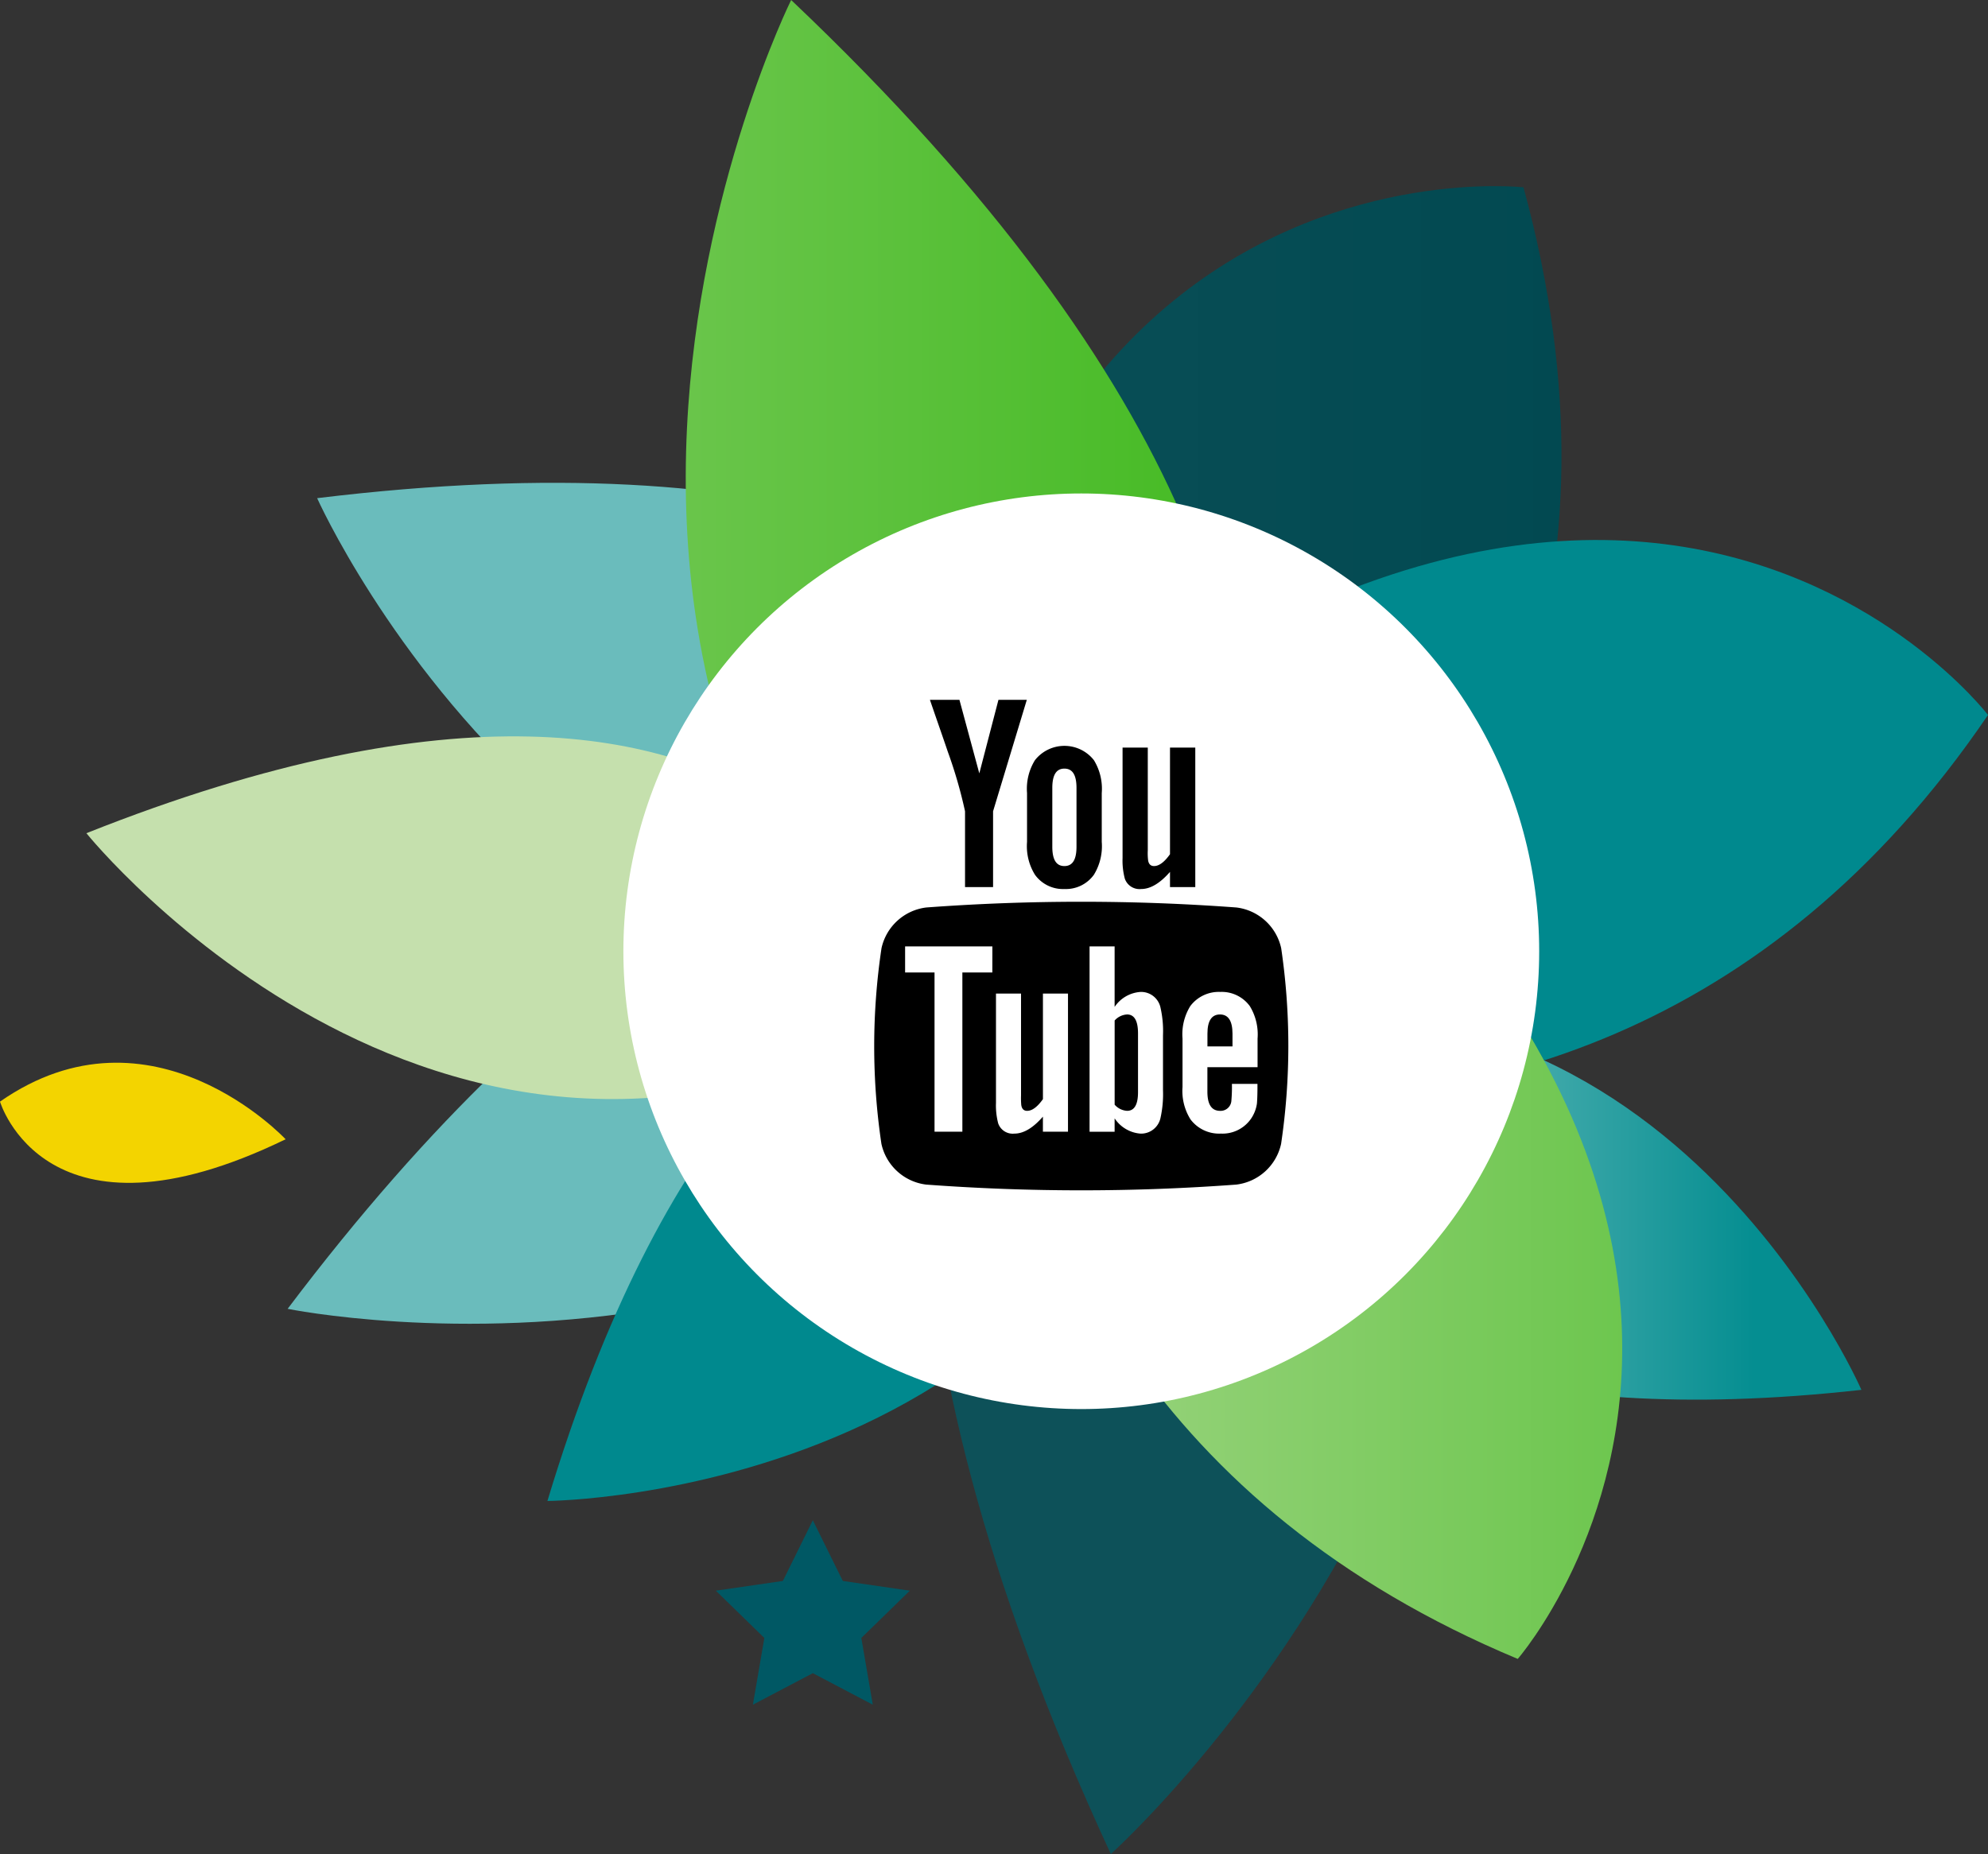
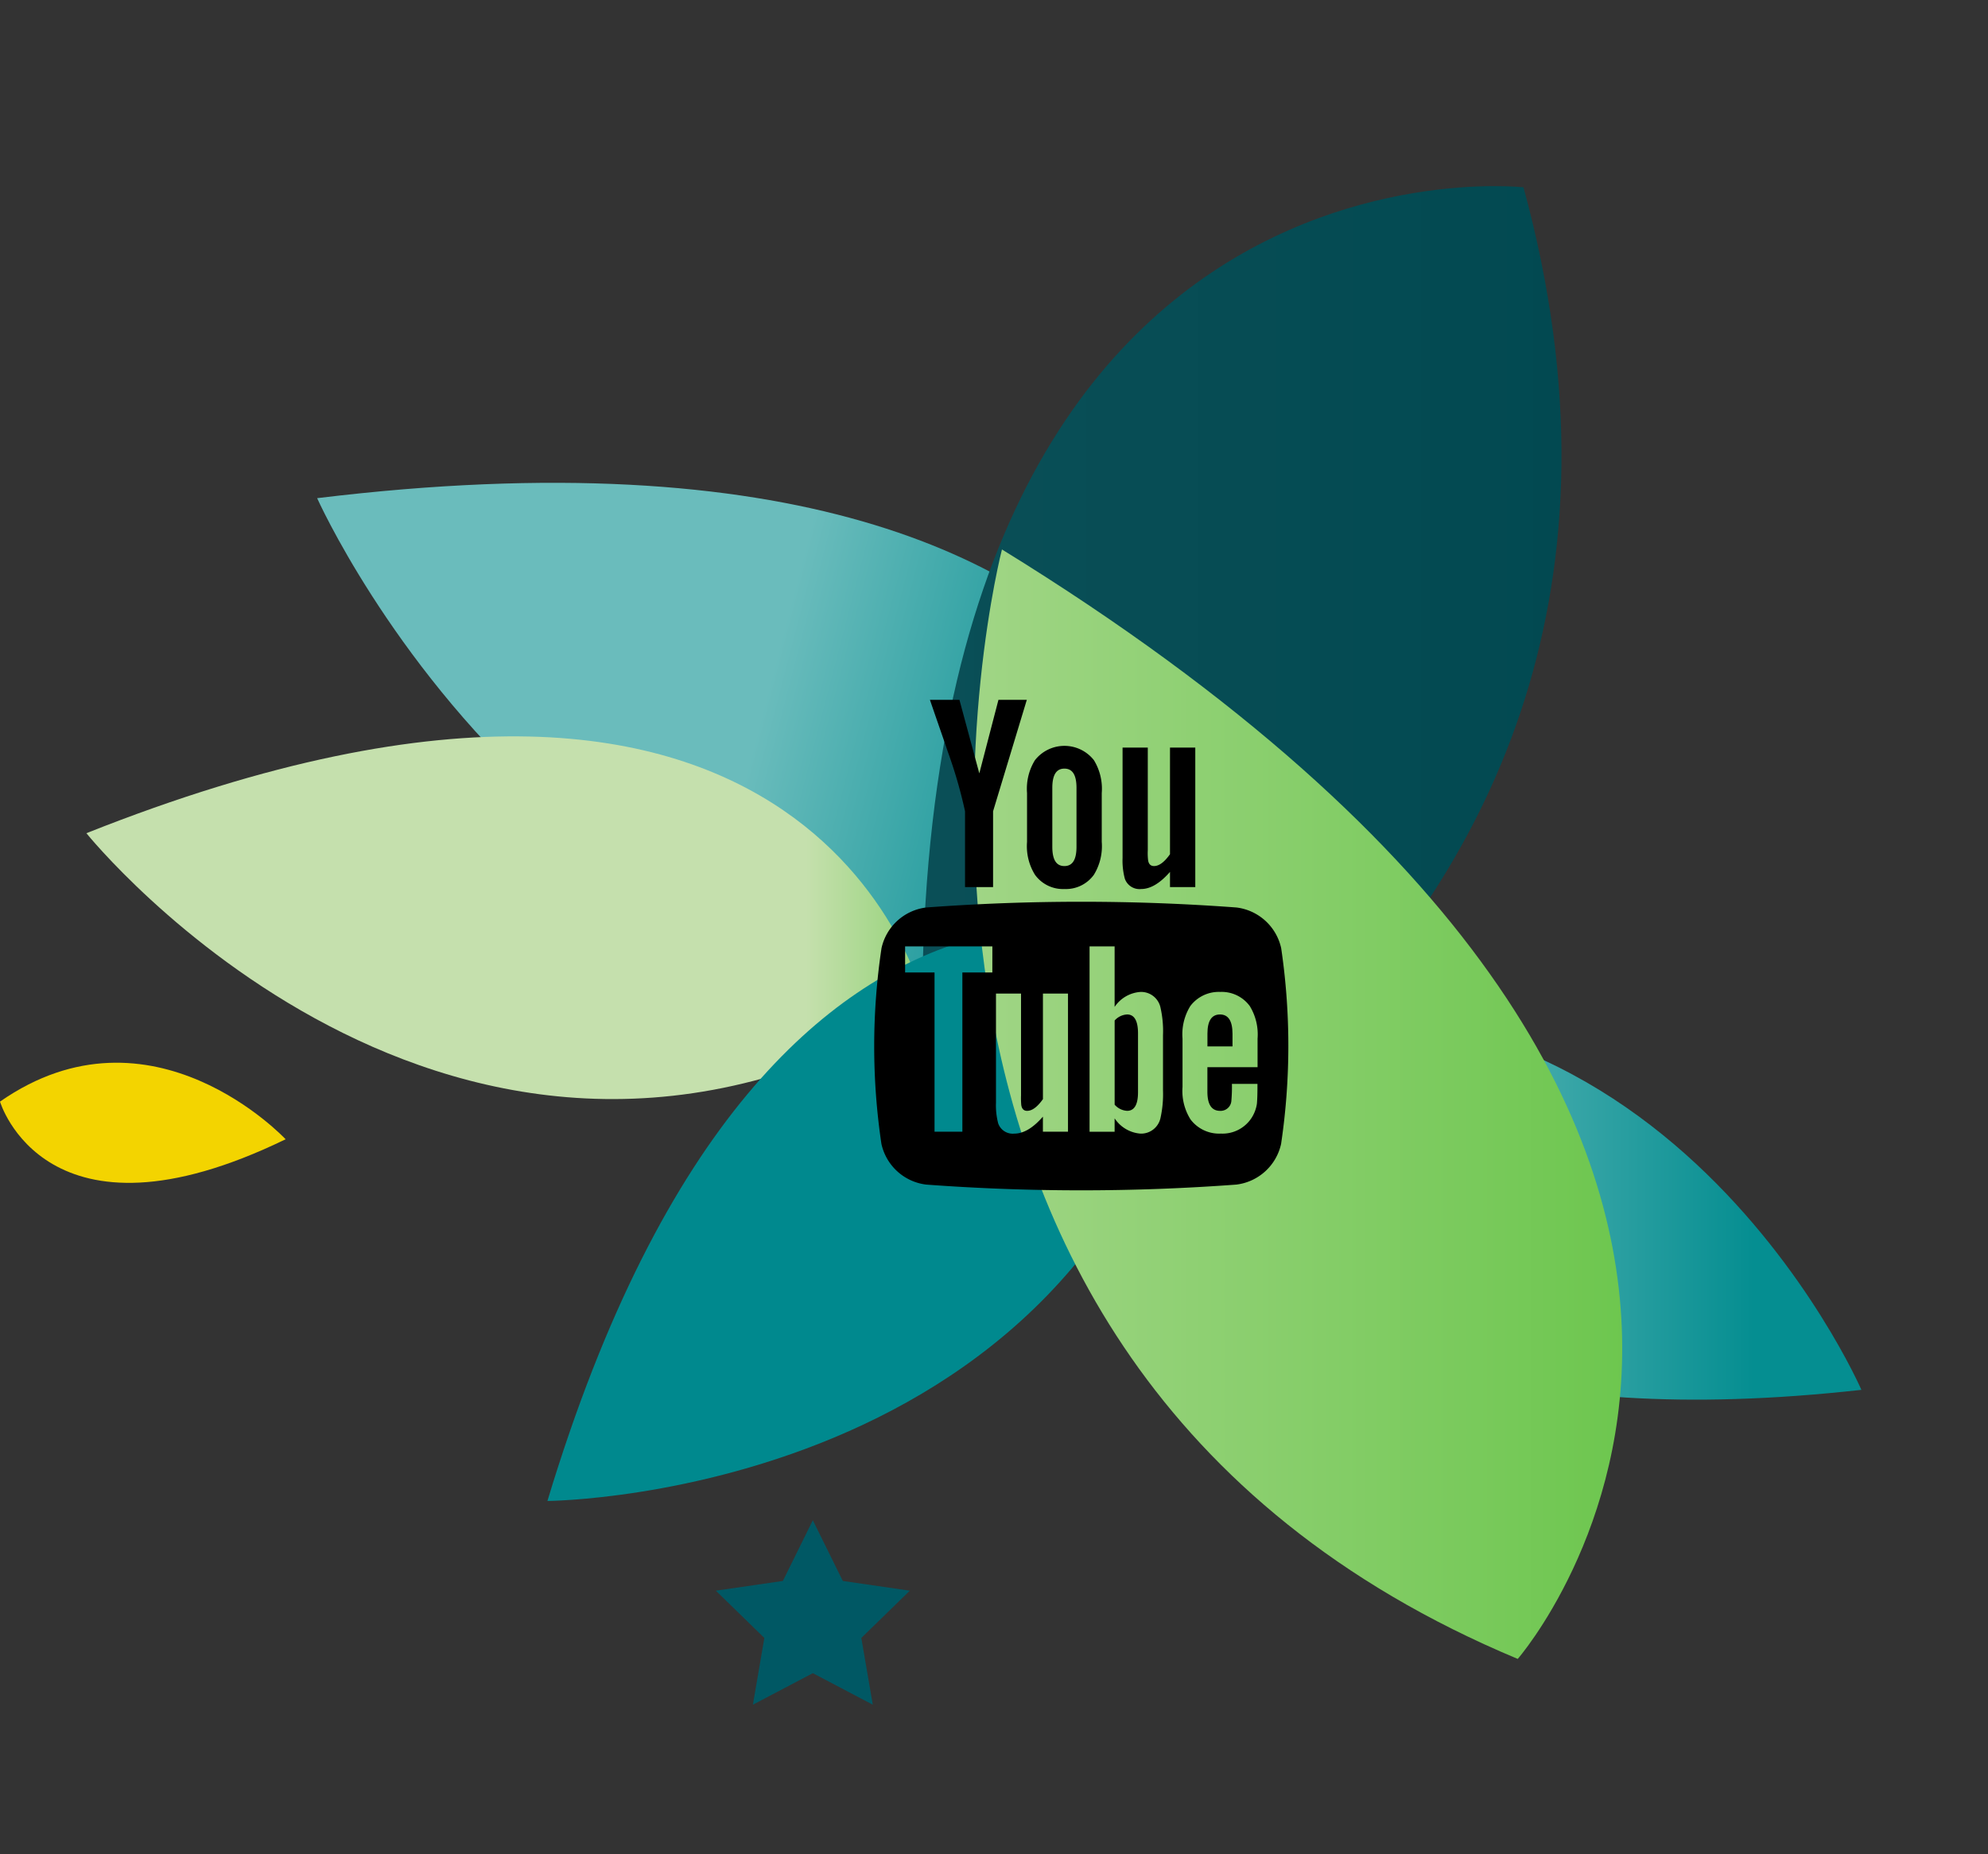
<svg xmlns="http://www.w3.org/2000/svg" xmlns:xlink="http://www.w3.org/1999/xlink" width="230.102" height="214.646" viewBox="0 0 230.102 214.646">
  <rect x="0" y="0" width="230.102" height="214.646" fill="#333333" stroke="none" />
  <defs>
    <linearGradient id="linear-gradient" x1="3.436" y1="-3.769" x2="3.988" y2="-3.769" gradientUnits="objectBoundingBox">
      <stop offset="0.25" stop-color="#6abcbc" />
      <stop offset="0.998" stop-color="#058e91" />
    </linearGradient>
    <linearGradient id="linear-gradient-2" x1="0.36" y1="1.337" x2="0.837" y2="1.337" xlink:href="#linear-gradient" />
    <linearGradient id="linear-gradient-3" x1="0.161" y1="-1.305" x2="0.851" y2="-1.305" xlink:href="#linear-gradient" />
    <linearGradient id="linear-gradient-4" x1="-5.581" y1="-19.971" x2="-4.584" y2="-19.971" gradientUnits="objectBoundingBox">
      <stop offset="0.397" stop-color="#0d5159" />
      <stop offset="0.953" stop-color="#004850" />
    </linearGradient>
    <linearGradient id="linear-gradient-5" x1="-0.152" y1="0.35" x2="2.094" y2="0.35" xlink:href="#linear-gradient-4" />
    <linearGradient id="linear-gradient-6" x1="-0.894" y1="0.61" x2="1.05" y2="0.61" xlink:href="#linear-gradient-4" />
    <linearGradient id="linear-gradient-7" x1="0.842" y1="1.971" x2="1.321" y2="1.971" gradientUnits="objectBoundingBox">
      <stop offset="0.03" stop-color="#c5e0ad" />
      <stop offset="0.975" stop-color="#24b100" />
    </linearGradient>
    <linearGradient id="linear-gradient-8" x1="-0.985" y1="0.999" x2="1.141" y2="0.999" xlink:href="#linear-gradient-7" />
    <linearGradient id="linear-gradient-9" x1="-0.296" y1="0.321" x2="1.54" y2="0.321" xlink:href="#linear-gradient-7" />
  </defs>
  <g id="Groupe_1514" data-name="Groupe 1514" transform="translate(-2897.863 -319.871)">
-     <path id="Tracé_5874" data-name="Tracé 5874" d="M2931.155,471.395s78.556,16.1,114.458-49.947c0,0-47.623-38.6-114.458,49.947" fill="url(#linear-gradient)" />
    <path id="Tracé_5875" data-name="Tracé 5875" d="M2956.273,451.764s-15.494-16.6-33.059-4.359c0,0,5.274,17.861,33.059,4.359" transform="translate(-25.351)" fill="#f3d400" />
    <path id="Tracé_5876" data-name="Tracé 5876" d="M2991.944,501.739l3.47,7.029,7.757,1.127-5.613,5.472,1.325,7.726-6.938-3.648-6.938,3.648,1.325-7.726-5.613-5.472,7.758-1.127Z" transform="translate(0 -5.869)" fill="#005864" />
    <path id="Tracé_5877" data-name="Tracé 5877" d="M2949.458,403.75s51.3,63.226,117.15,23.774c0,0-14.437-65.178-117.15-23.774" transform="matrix(0.966, 0.259, -0.259, 0.966, 189.966, -776.388)" fill="url(#linear-gradient-2)" />
    <path id="Tracé_5878" data-name="Tracé 5878" d="M3113.311,480.774s-24.4-56.2-80.1-40.919c0,0-2.716,50.158,80.1,40.919" fill="url(#linear-gradient-3)" />
    <path id="Tracé_5879" data-name="Tracé 5879" d="M2949.407,422.3s17.977,30.052,48.421,17.279c0,0-2.164-28.63-48.421-17.279" fill="url(#linear-gradient-4)" />
-     <path id="Tracé_5880" data-name="Tracé 5880" d="M3026.437,534.517s77.595-69.712,22.875-151.425c0,0-82.466,22.668-22.875,151.425" fill="url(#linear-gradient-5)" />
    <path id="Tracé_5881" data-name="Tracé 5881" d="M3006.512,469.28s93.112-34.588,67.687-127.724c0,0-83.148-9.416-67.687,127.724" fill="url(#linear-gradient-6)" />
    <path id="Tracé_5882" data-name="Tracé 5882" d="M2924.863,423.332s42.368,52.7,97.21,20.185c0,0-11.75-54.19-97.21-20.185" transform="translate(-17 -7)" fill="url(#linear-gradient-7)" />
    <path id="Tracé_5883" data-name="Tracé 5883" d="M2961.225,493.638s67.617-.364,76.3-63.525c0,0-49.729-24.53-76.3,63.525" fill="#00898e" />
-     <path id="Tracé_5884" data-name="Tracé 5884" d="M2990.435,309.871s-42.859,86.421,32.084,137.959c0,0,63.13-47.671-32.084-137.959" transform="translate(-1 10)" fill="url(#linear-gradient-8)" />
-     <path id="Tracé_5885" data-name="Tracé 5885" d="M2981.19,436.512s86.662,42.368,137.775-32.866c0,0-48.028-62.858-137.775,32.866" transform="translate(9 -1)" fill="#00898e" />
    <path id="Tracé_5886" data-name="Tracé 5886" d="M3013.835,383.482s-24.22,93.374,59.7,128.443c0,0,52.008-59.606-59.7-128.443" fill="url(#linear-gradient-9)" />
-     <circle id="Ellipse_131" data-name="Ellipse 131" cx="53" cy="53" r="53" transform="translate(2970.017 377)" fill="#fff" />
    <g id="Groupe_1513" data-name="Groupe 1513">
      <path id="Tracé_5887" data-name="Tracé 5887" d="M3046.154,429.641a6.056,6.056,0,0,0-5.182-4.71,243.294,243.294,0,0,0-35.9,0,6.053,6.053,0,0,0-5.178,4.71,76.752,76.752,0,0,0-.01,22.661,6.053,6.053,0,0,0,5.18,4.71,242.929,242.929,0,0,0,35.9,0,6.055,6.055,0,0,0,5.18-4.71,77.4,77.4,0,0,0,.01-22.661Zm-33.432,2.814h-3.469v18.434h-3.222V432.455h-3.406v-3.02h10.1Zm8.753,18.435h-2.9v-1.744c-1.151,1.32-2.245,1.964-3.31,1.964a1.778,1.778,0,0,1-1.866-1.188,8.154,8.154,0,0,1-.256-2.377V434.9h2.9v11.77a9.159,9.159,0,0,0,.026,1.126c.07.45.289.678.678.678.581,0,1.188-.448,1.831-1.357V434.9h2.9V450.89Zm11-4.8a12.751,12.751,0,0,1-.293,3.221,2.293,2.293,0,0,1-2.313,1.8,3.947,3.947,0,0,1-2.994-1.769v1.55h-2.9V429.435h2.9v7.007a3.921,3.921,0,0,1,2.994-1.734,2.291,2.291,0,0,1,2.313,1.8,12.273,12.273,0,0,1,.293,3.214Zm10.932-2.667h-5.793v2.833c0,1.48.484,2.219,1.48,2.219a1.246,1.246,0,0,0,1.294-1.162,18.251,18.251,0,0,0,.065-1.962h2.955v.423c0,.933-.036,1.576-.062,1.866a4.134,4.134,0,0,1-.676,1.735,4.01,4.01,0,0,1-3.5,1.733,4.146,4.146,0,0,1-3.506-1.637,6.186,6.186,0,0,1-.93-3.759v-5.6a6.222,6.222,0,0,1,.9-3.766,4.12,4.12,0,0,1,3.47-1.639,4.024,4.024,0,0,1,3.417,1.639,6.278,6.278,0,0,1,.9,3.766v3.31Z" />
      <path id="Tracé_5888" data-name="Tracé 5888" d="M3039.072,437.316q-1.452,0-1.453,2.218v1.479h2.9v-1.479C3040.514,438.056,3040.03,437.316,3039.072,437.316Z" />
      <path id="Tracé_5889" data-name="Tracé 5889" d="M3028.323,437.316a2.076,2.076,0,0,0-1.445.7v9.743a2.064,2.064,0,0,0,1.445.714c.835,0,1.26-.714,1.26-2.158V439.5C3029.583,438.056,3029.158,437.316,3028.323,437.316Z" />
      <path id="Tracé_5890" data-name="Tracé 5890" d="M3029.941,422.794c1.068,0,2.178-.649,3.344-1.984v1.762h2.927V406.417h-2.927v12.347c-.649.917-1.264,1.371-1.849,1.371-.392,0-.623-.232-.687-.686a6.942,6.942,0,0,1-.035-1.138V406.417h-2.919v12.775a8.144,8.144,0,0,0,.26,2.4A1.8,1.8,0,0,0,3029.941,422.794Z" />
      <path id="Tracé_5891" data-name="Tracé 5891" d="M3009.561,413.792v8.78h3.246v-8.78l3.905-12.9h-3.283l-2.215,8.513-2.3-8.513h-3.416c.684,2.009,1.4,4.029,2.081,6.04A53.588,53.588,0,0,1,3009.561,413.792Z" />
      <path id="Tracé_5892" data-name="Tracé 5892" d="M3021.063,422.794a3.992,3.992,0,0,0,3.415-1.654,6.32,6.32,0,0,0,.908-3.8v-5.657a6.334,6.334,0,0,0-.908-3.806,4.341,4.341,0,0,0-6.824,0,6.286,6.286,0,0,0-.916,3.806v5.657a6.266,6.266,0,0,0,.916,3.8A3.992,3.992,0,0,0,3021.063,422.794Zm-1.4-11.7c0-1.495.453-2.24,1.4-2.24s1.4.745,1.4,2.24v6.8c0,1.495-.452,2.242-1.4,2.242s-1.4-.747-1.4-2.242Z" />
    </g>
  </g>
</svg>